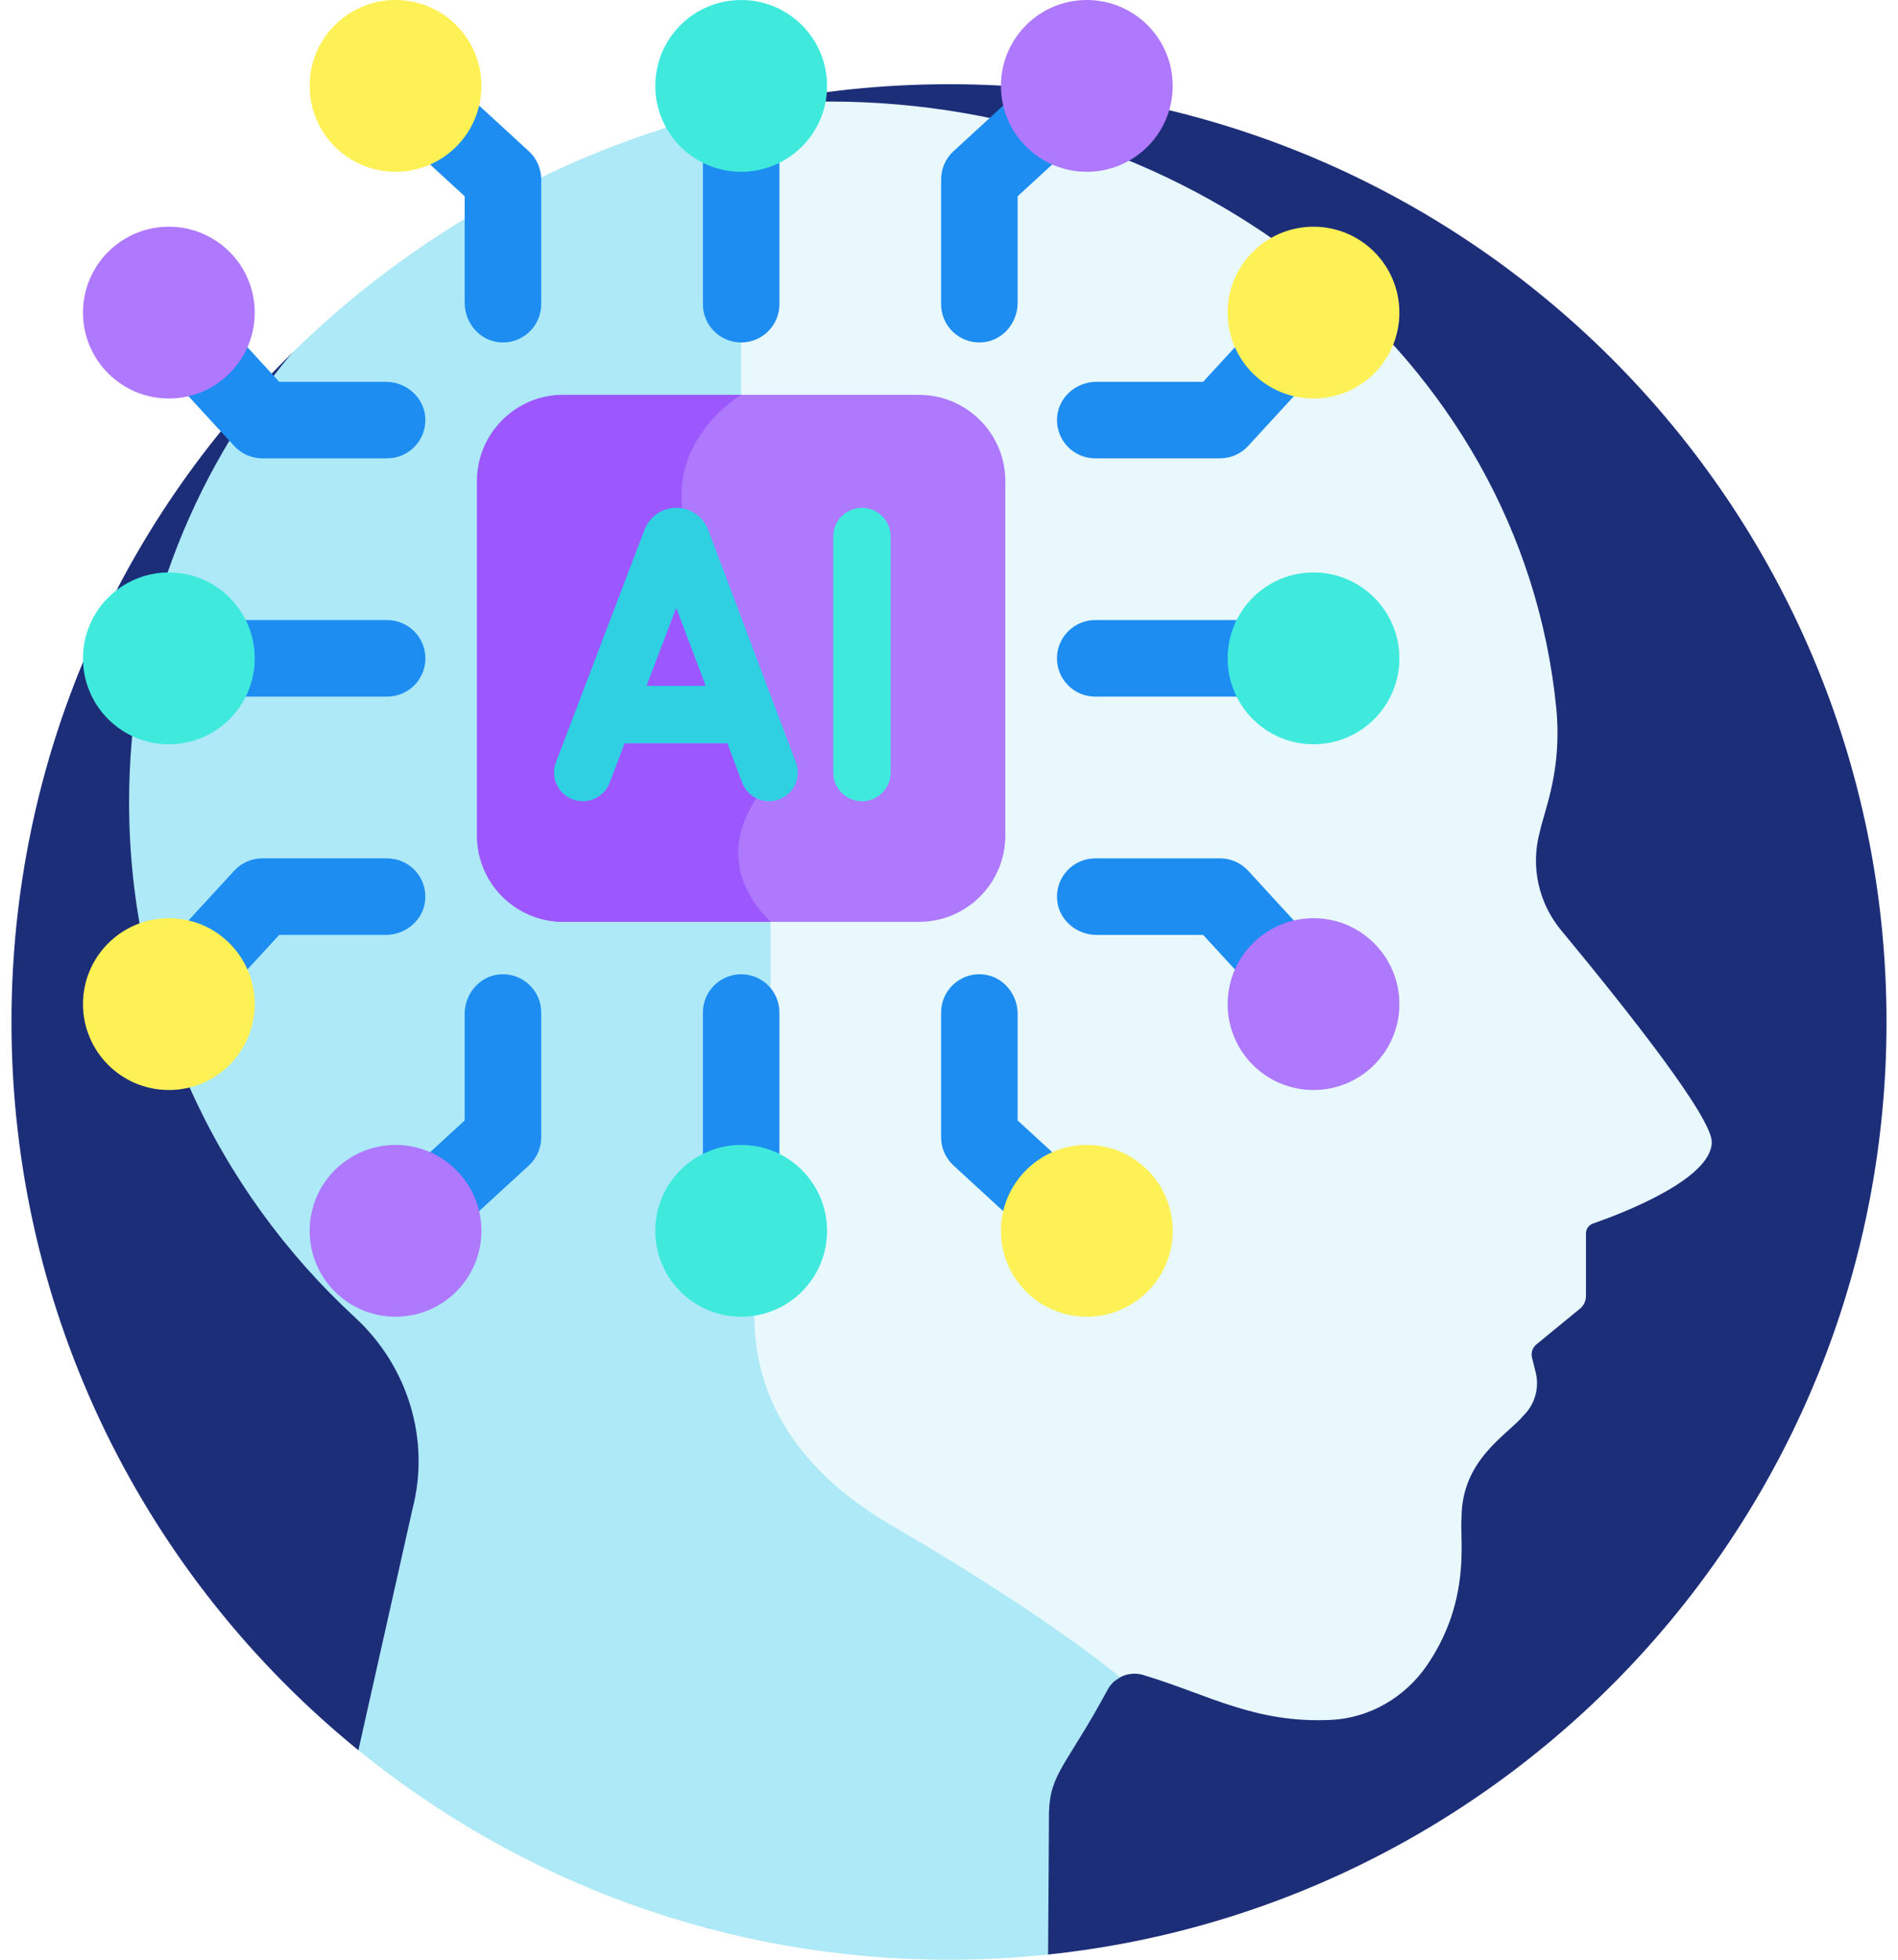
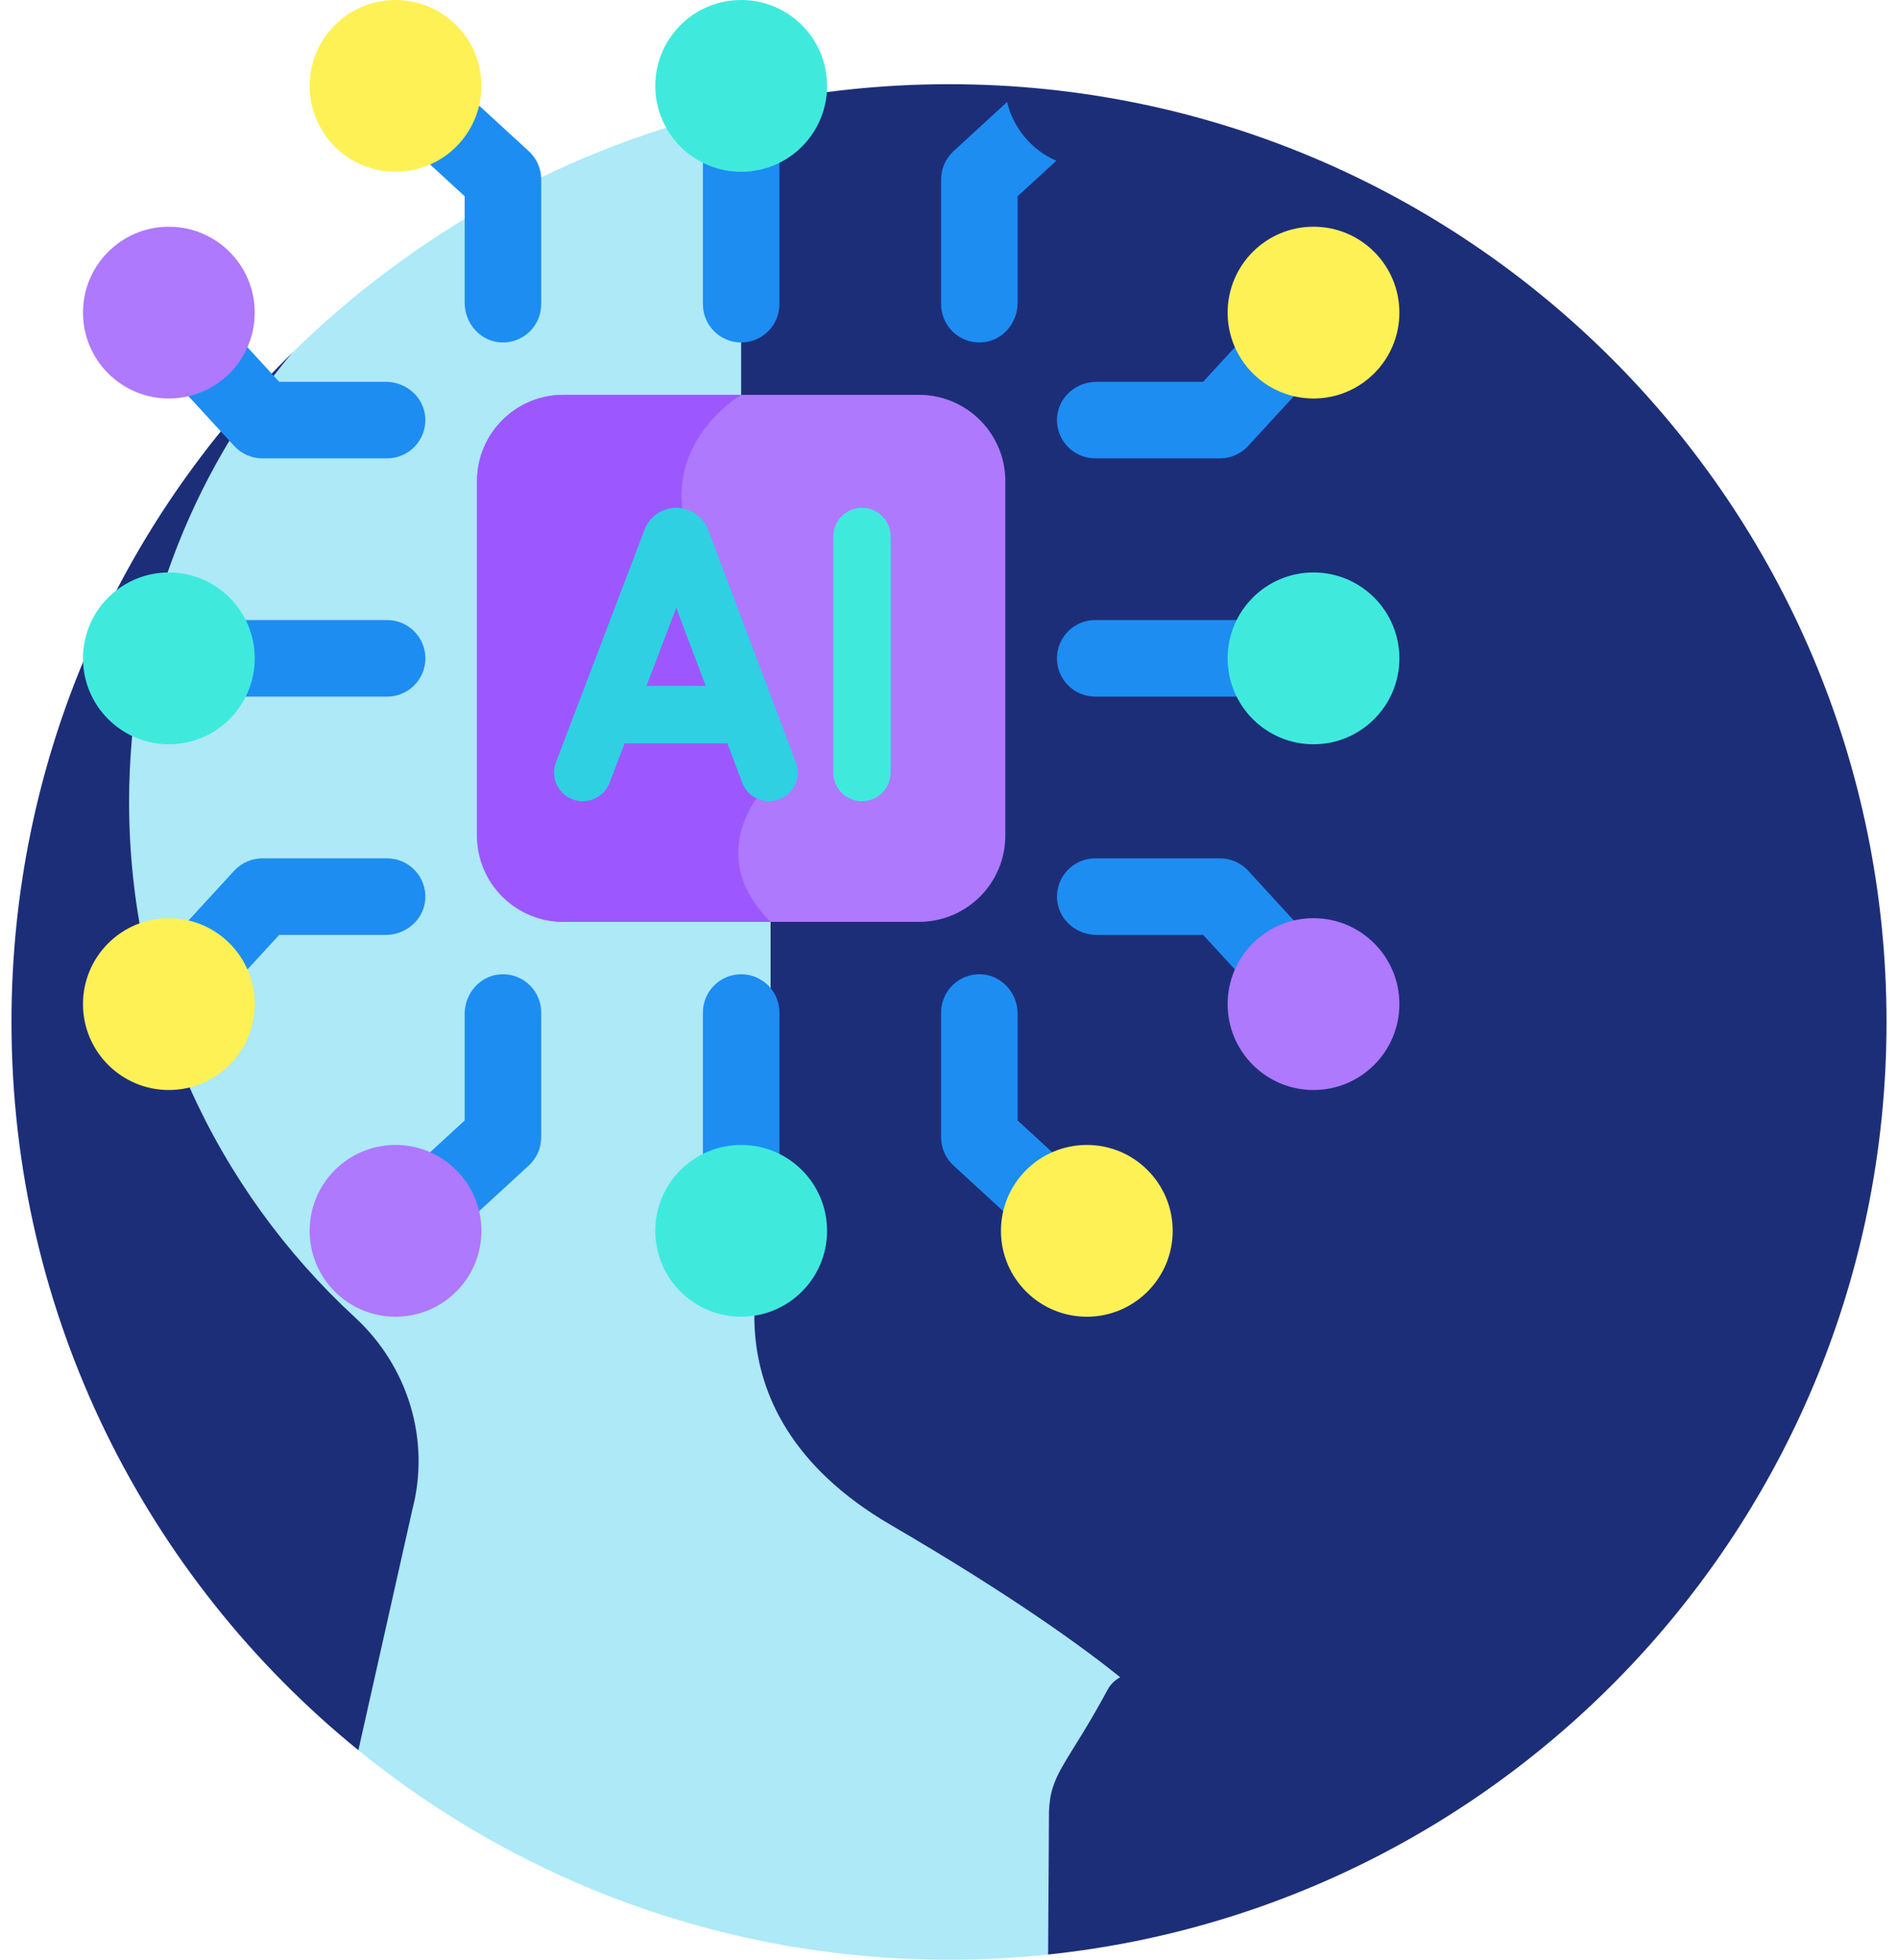
<svg xmlns="http://www.w3.org/2000/svg" width="62" height="64" viewBox="0 0 62 64" fill="none">
  <path d="M31 2.75C28.811 2.75 26.675 2.981 24.616 3.418L9.527 11.541C3.879 17.097 0.375 24.826 0.375 33.375C0.375 42.975 4.794 51.543 11.707 57.158L34.238 63.83C49.63 62.212 61.625 49.195 61.625 33.375C61.626 16.461 47.914 2.75 31 2.75Z" fill="#1D2E79" />
-   <path d="M50.99 30.373C50.253 29.481 49.995 28.287 50.298 27.17C50.443 26.476 51.039 25.147 50.836 23.116C49.684 11.556 39.018 3.316 27.098 3.316C26.152 3.316 25.22 3.374 24.304 3.486C24.21 3.507 24.117 3.529 24.023 3.551V12.793C23.517 13.136 21.157 14.935 22.468 17.935C23.742 20.852 24.641 25.015 24.78 25.681C24.43 26.093 22.947 28.084 24.985 30.183V40.211C24.877 40.461 24.332 41.82 24.48 43.602C24.748 46.836 27.086 48.844 29 49.96C32.927 52.249 35.224 53.92 36.428 54.884C36.69 54.67 37.052 54.597 37.387 54.714C39.515 55.36 40.988 56.279 43.465 56.168C44.738 56.112 45.902 55.429 46.62 54.376C48.08 52.235 47.674 50.228 47.743 49.567C47.743 47.663 49.243 46.861 49.757 46.238C50.138 45.869 50.293 45.325 50.163 44.811L50.045 44.34C50.004 44.179 50.06 44.01 50.188 43.905L51.609 42.74C51.735 42.637 51.807 42.483 51.807 42.32V40.28C51.807 40.134 51.9 40.005 52.038 39.957C52.904 39.657 55.916 38.524 55.916 37.296C55.916 36.5 53.312 33.177 50.99 30.373Z" fill="#E8F8FC" />
  <path d="M24.21 12.895V3.508C18.565 4.785 13.512 7.621 9.527 11.541C6.212 15.511 4.217 20.62 4.217 26.196C4.217 32.852 7.06 38.844 11.597 43.024C13.327 44.619 14.066 47.019 13.471 49.296L11.707 57.158C16.973 61.435 23.686 64 31 64C32.093 64 33.173 63.942 34.237 63.83C34.254 61.726 34.264 59.236 34.266 59.168C34.307 57.902 34.861 57.631 36.199 55.151C36.296 54.986 36.434 54.859 36.593 54.775C35.4 53.814 33.095 52.13 29.093 49.798C22.517 45.964 25.172 40.251 25.172 40.251V30.106C22.91 27.844 24.982 25.735 24.982 25.735C24.982 25.735 24.045 21.079 22.639 17.86C21.232 14.642 24.21 12.895 24.21 12.895Z" fill="#ADE9F7" />
  <path d="M41.712 22.75H35.777C35.087 22.75 34.527 22.191 34.527 21.5C34.527 20.81 35.087 20.25 35.777 20.25H41.712C42.402 20.25 42.962 20.81 42.962 21.5C42.962 22.191 42.402 22.75 41.712 22.75Z" fill="#1D8DF2" />
  <path d="M42.907 24.306C44.456 24.306 45.712 23.05 45.712 21.5C45.712 19.951 44.456 18.695 42.907 18.695C41.358 18.695 40.102 19.951 40.102 21.5C40.102 23.05 41.358 24.306 42.907 24.306Z" fill="#3FEADD" />
  <path d="M40.461 11.207L39.302 12.469H35.82C35.154 12.469 34.573 12.971 34.53 13.636C34.483 14.364 35.059 14.969 35.777 14.969H39.852C40.202 14.969 40.535 14.822 40.772 14.564L42.381 12.813C41.518 12.608 40.81 12.005 40.461 11.207Z" fill="#1D8DF2" />
  <path d="M42.907 13.014C44.456 13.014 45.712 11.759 45.712 10.209C45.712 8.66 44.456 7.404 42.907 7.404C41.358 7.404 40.102 8.66 40.102 10.209C40.102 11.759 41.358 13.014 42.907 13.014Z" fill="#FEF156" />
  <path d="M40.461 31.793L39.302 30.532H35.82C35.154 30.532 34.573 30.029 34.53 29.365C34.483 28.637 35.059 28.032 35.777 28.032H39.852C40.202 28.032 40.535 28.178 40.772 28.436L42.381 30.188C41.518 30.393 40.81 30.996 40.461 31.793Z" fill="#1D8DF2" />
  <path d="M42.907 35.597C44.456 35.597 45.712 34.341 45.712 32.791C45.712 31.242 44.456 29.986 42.907 29.986C41.358 29.986 40.102 31.242 40.102 32.791C40.102 34.341 41.358 35.597 42.907 35.597Z" fill="#AE79FD" />
  <path d="M6.711 22.75H12.646C13.336 22.75 13.896 22.191 13.896 21.5C13.896 20.81 13.336 20.25 12.646 20.25H6.711C6.021 20.25 5.461 20.81 5.461 21.5C5.461 22.191 6.021 22.75 6.711 22.75Z" fill="#1D8DF2" />
  <path d="M5.516 24.306C7.065 24.306 8.321 23.05 8.321 21.5C8.321 19.951 7.065 18.695 5.516 18.695C3.967 18.695 2.711 19.951 2.711 21.5C2.711 23.05 3.967 24.306 5.516 24.306Z" fill="#3FEADD" />
  <path d="M7.961 11.207L9.12 12.469H12.602C13.268 12.469 13.849 12.971 13.892 13.636C13.939 14.364 13.362 14.969 12.645 14.969H8.57C8.22 14.969 7.887 14.822 7.65 14.564L6.041 12.813C6.904 12.608 7.612 12.005 7.961 11.207Z" fill="#1D8DF2" />
  <path d="M5.516 13.014C7.065 13.014 8.321 11.759 8.321 10.209C8.321 8.66 7.065 7.404 5.516 7.404C3.967 7.404 2.711 8.66 2.711 10.209C2.711 11.759 3.967 13.014 5.516 13.014Z" fill="#AE79FD" />
  <path d="M7.961 31.793L9.12 30.532H12.602C13.268 30.532 13.849 30.029 13.892 29.365C13.939 28.637 13.362 28.032 12.645 28.032H8.57C8.22 28.032 7.887 28.178 7.65 28.436L6.041 30.188C6.904 30.393 7.612 30.996 7.961 31.793Z" fill="#1D8DF2" />
  <path d="M5.516 35.597C7.065 35.597 8.321 34.341 8.321 32.791C8.321 31.242 7.065 29.986 5.516 29.986C3.967 29.986 2.711 31.242 2.711 32.791C2.711 34.341 3.967 35.597 5.516 35.597Z" fill="#FEF156" />
  <path d="M22.961 39.001V33.067C22.961 32.376 23.521 31.817 24.211 31.817C24.901 31.817 25.461 32.376 25.461 33.067V39.001C25.461 39.691 24.901 40.251 24.211 40.251C23.521 40.251 22.961 39.692 22.961 39.001Z" fill="#1D8DF2" />
  <path d="M24.211 43.001C25.761 43.001 27.017 41.745 27.017 40.196C27.017 38.647 25.761 37.391 24.211 37.391C22.662 37.391 21.406 38.647 21.406 40.196C21.406 41.745 22.662 43.001 24.211 43.001Z" fill="#3FEADD" />
  <path d="M34.504 37.75L33.242 36.592V33.109C33.242 32.444 32.74 31.862 32.075 31.819C31.347 31.772 30.742 32.349 30.742 33.067V37.141C30.742 37.491 30.889 37.825 31.147 38.062L32.898 39.67C33.103 38.807 33.706 38.099 34.504 37.75Z" fill="#1D8DF2" />
  <path d="M35.502 43.001C37.052 43.001 38.307 41.745 38.307 40.196C38.307 38.647 37.052 37.391 35.502 37.391C33.953 37.391 32.697 38.647 32.697 40.196C32.697 41.745 33.953 43.001 35.502 43.001Z" fill="#FEF156" />
  <path d="M13.918 37.75L15.179 36.592V33.109C15.179 32.444 15.682 31.862 16.346 31.819C17.074 31.772 17.679 32.349 17.679 33.067V37.141C17.679 37.491 17.533 37.825 17.275 38.062L15.523 39.67C15.318 38.807 14.715 38.099 13.918 37.75Z" fill="#1D8DF2" />
  <path d="M12.92 43.001C14.47 43.001 15.726 41.745 15.726 40.196C15.726 38.647 14.47 37.391 12.92 37.391C11.371 37.391 10.115 38.647 10.115 40.196C10.115 41.745 11.371 43.001 12.92 43.001Z" fill="#AE79FD" />
  <path d="M22.961 4V9.934C22.961 10.624 23.521 11.184 24.211 11.184C24.901 11.184 25.461 10.624 25.461 9.934V4C25.461 3.309 24.901 2.75 24.211 2.75C23.521 2.75 22.961 3.309 22.961 4Z" fill="#1D8DF2" />
  <path d="M24.211 5.61C25.761 5.61 27.017 4.354 27.017 2.805C27.017 1.256 25.761 0 24.211 0C22.662 0 21.406 1.256 21.406 2.805C21.406 4.354 22.662 5.61 24.211 5.61Z" fill="#3FEADD" />
  <path d="M34.504 5.251L33.242 6.409V9.891C33.242 10.557 32.74 11.138 32.075 11.181C31.347 11.229 30.742 10.652 30.742 9.934V5.86C30.742 5.51 30.889 5.176 31.147 4.939L32.898 3.331C33.103 4.194 33.706 4.902 34.504 5.251Z" fill="#1D8DF2" />
-   <path d="M35.502 5.61C37.052 5.61 38.307 4.354 38.307 2.805C38.307 1.256 37.052 0 35.502 0C33.953 0 32.697 1.256 32.697 2.805C32.697 4.354 33.953 5.61 35.502 5.61Z" fill="#AE79FD" />
  <path d="M13.918 5.251L15.179 6.409V9.891C15.179 10.557 15.682 11.138 16.346 11.181C17.074 11.229 17.679 10.652 17.679 9.934V5.86C17.679 5.51 17.533 5.176 17.275 4.939L15.523 3.331C15.318 4.194 14.715 4.902 13.918 5.251Z" fill="#1D8DF2" />
  <path d="M12.92 5.61C14.47 5.61 15.726 4.354 15.726 2.805C15.726 1.256 14.47 0 12.92 0C11.371 0 10.115 1.256 10.115 2.805C10.115 4.354 11.371 5.61 12.92 5.61Z" fill="#FEF156" />
  <path d="M30.02 30.105C31.577 30.105 32.84 28.843 32.84 27.286V15.715C32.84 14.157 31.577 12.895 30.02 12.895H18.401C16.844 12.895 15.582 14.157 15.582 15.714V27.286C15.582 28.843 16.844 30.105 18.401 30.105H30.02Z" fill="#AE79FD" />
  <path d="M18.401 30.105H25.172C22.91 27.844 24.983 25.735 24.983 25.735C24.983 25.735 24.046 21.079 22.639 17.86C21.233 14.641 24.211 12.895 24.211 12.895H18.401C16.844 12.895 15.582 14.157 15.582 15.714V27.286C15.582 28.843 16.844 30.105 18.401 30.105Z" fill="#9C58FE" />
  <path d="M25.122 26.166C24.743 26.166 24.387 25.935 24.245 25.56L22.09 19.849L19.913 25.562C19.729 26.046 19.187 26.289 18.704 26.105C18.22 25.921 17.977 25.379 18.161 24.895L21.055 17.297C21.058 17.29 21.061 17.283 21.063 17.276C21.235 16.857 21.639 16.585 22.091 16.584H22.093C22.546 16.584 22.949 16.855 23.121 17.273C23.125 17.282 23.128 17.291 23.131 17.299L25.999 24.898C26.182 25.382 25.937 25.923 25.453 26.106C25.344 26.147 25.232 26.166 25.122 26.166Z" fill="#2FD0E2" />
  <path d="M24.234 24.274H19.939C19.422 24.274 19.002 23.854 19.002 23.336C19.002 22.819 19.422 22.399 19.939 22.399H24.234C24.752 22.399 25.171 22.819 25.171 23.336C25.171 23.854 24.752 24.274 24.234 24.274Z" fill="#2FD0E2" />
  <path d="M28.156 26.166C27.639 26.166 27.219 25.747 27.219 25.229V17.522C27.219 17.004 27.639 16.584 28.156 16.584C28.674 16.584 29.094 17.004 29.094 17.522V25.229C29.094 25.747 28.674 26.166 28.156 26.166Z" fill="#3FEADD" />
</svg>